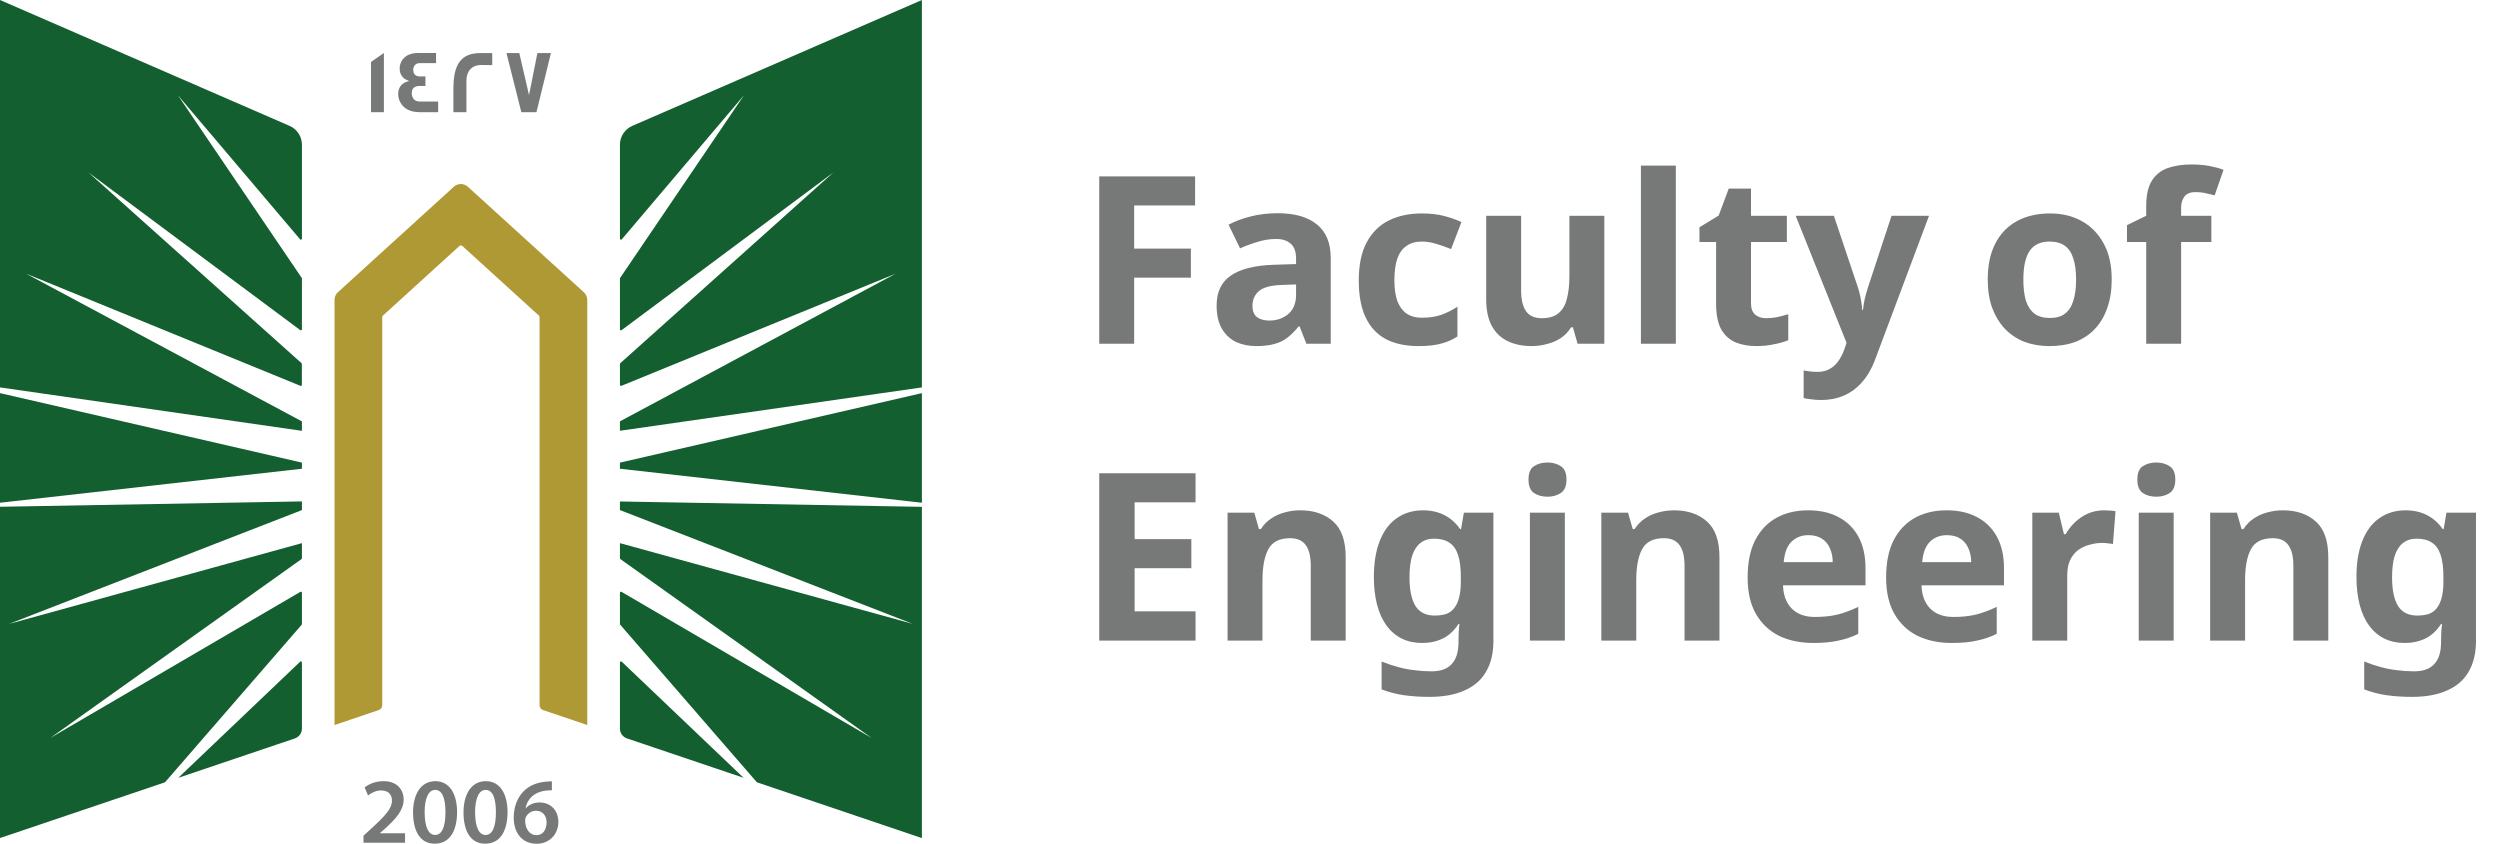
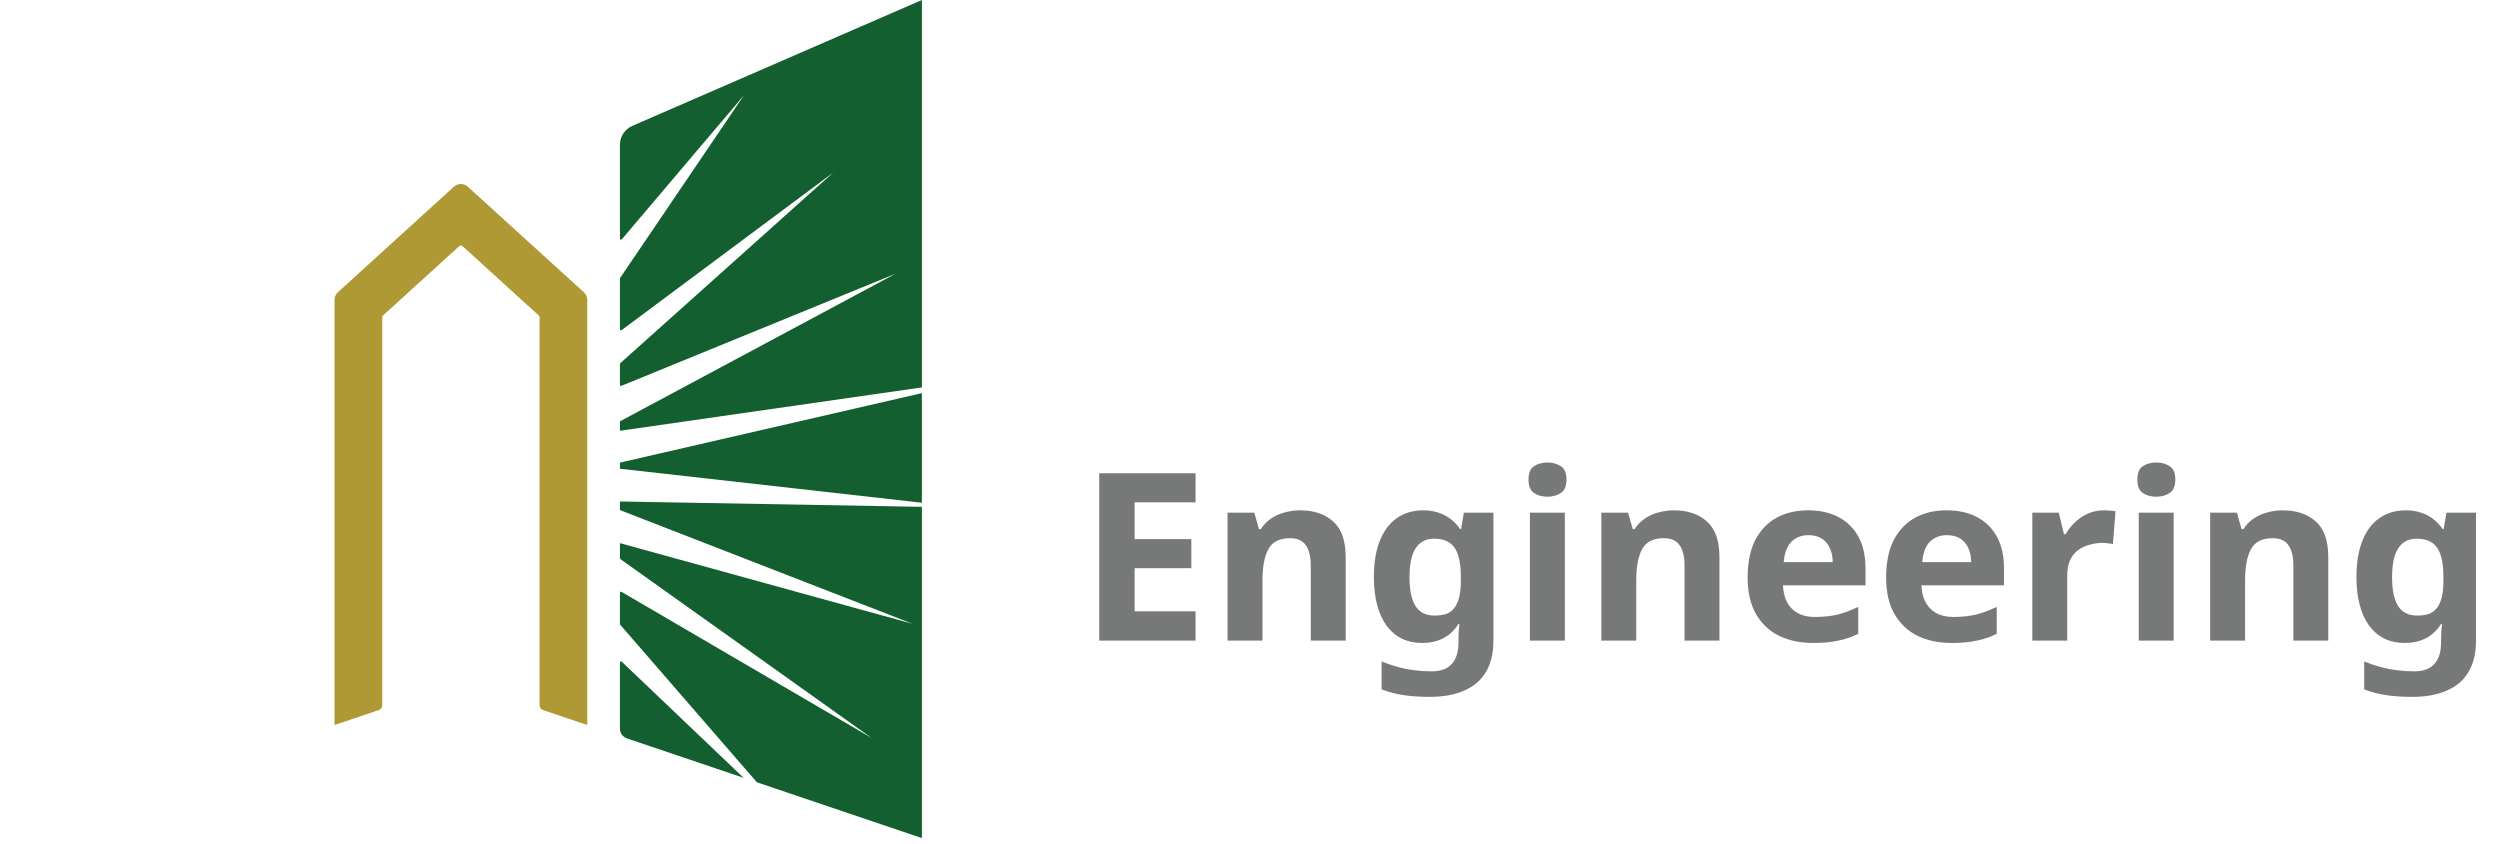
<svg xmlns="http://www.w3.org/2000/svg" width="160" height="54" viewBox="0 0 160 54" fill="none">
-   <path d="M19.323 32.645L0.577 39.93L19.323 34.761V35.73C19.323 35.751 19.311 35.771 19.295 35.783L3.213 47.234L19.222 37.879C19.266 37.855 19.323 37.882 19.323 37.935V39.938C19.323 39.938 19.32 39.97 19.308 39.982L10.56 50.066L0 53.634V32.433L19.323 32.09V32.645ZM19.21 42.348C19.251 42.307 19.323 42.335 19.323 42.395V46.635C19.323 46.916 19.14 47.166 18.872 47.259L11.41 49.78L19.21 42.348ZM19.323 29.608V29.999L0 32.175V25.16L19.323 29.608ZM18.535 8.057C19.011 8.266 19.323 8.737 19.323 9.256V15.277C19.323 15.337 19.247 15.365 19.206 15.317L11.382 6.09L19.311 17.787C19.313 17.79 19.323 17.812 19.323 17.823V21.077C19.323 21.129 19.262 21.161 19.218 21.129L5.66 11.037L19.3 23.245C19.302 23.248 19.319 23.274 19.319 23.293V24.633C19.319 24.681 19.271 24.709 19.227 24.693L1.676 17.518L19.323 26.97V27.573L0 24.794V0L18.535 8.057Z" fill="#135F30" />
  <path d="M37.586 19.186V46.402L34.756 45.444C34.622 45.4 34.532 45.275 34.532 45.135V20.293C34.532 20.256 34.516 20.22 34.487 20.196L29.587 15.739C29.538 15.695 29.457 15.695 29.408 15.739L24.508 20.196C24.48 20.22 24.464 20.256 24.464 20.293V45.135C24.464 45.275 24.374 45.4 24.24 45.444L21.41 46.402V19.186C21.41 19.001 21.487 18.828 21.625 18.704L29.047 11.95C29.299 11.721 29.689 11.721 29.941 11.95L37.366 18.704C37.505 18.828 37.582 19.001 37.582 19.186H37.586Z" fill="#AF9934" />
  <path d="M59.001 32.437V53.638L48.44 50.066L39.693 39.982C39.681 39.97 39.676 39.938 39.676 39.938V37.935C39.676 37.882 39.733 37.855 39.778 37.879L55.788 47.234L39.705 35.783C39.688 35.771 39.676 35.751 39.676 35.73V34.761L58.422 39.93L39.676 32.645V32.095L59.001 32.437ZM39.791 42.348L47.59 49.78L40.128 47.259C39.859 47.166 39.676 46.916 39.676 46.635V42.395C39.676 42.335 39.75 42.307 39.791 42.348ZM59.001 32.175L39.676 29.999V29.608L59.001 25.16V32.175ZM59.001 24.794L39.676 27.569V26.966L57.325 17.514L39.77 24.693C39.725 24.709 39.676 24.681 39.676 24.633V23.293C39.677 23.273 39.697 23.245 39.697 23.245L53.336 11.037L39.782 21.129C39.737 21.161 39.676 21.129 39.676 21.077V17.823C39.676 17.812 39.687 17.79 39.688 17.787L47.618 6.09L39.795 15.317C39.754 15.366 39.677 15.337 39.676 15.277V9.256C39.676 8.737 39.99 8.266 40.465 8.057L59.001 0V24.794Z" fill="#135F30" />
-   <path d="M35.321 50.01V50.581C35.213 50.578 35.097 50.581 34.95 50.597C34.129 50.694 33.735 51.188 33.637 51.727H33.654C33.845 51.51 34.142 51.357 34.536 51.357C35.211 51.357 35.736 51.833 35.736 52.617C35.735 53.357 35.186 54.001 34.353 54.001C33.401 54 32.877 53.288 32.877 52.331C32.877 51.587 33.149 50.979 33.556 50.597C33.914 50.259 34.389 50.07 34.947 50.026C35.109 50.006 35.231 50.006 35.321 50.01ZM27.866 49.994C28.781 49.994 29.253 50.83 29.253 51.968C29.253 53.215 28.761 53.996 27.822 53.996C26.882 53.995 26.439 53.183 26.435 52.004C26.435 50.802 26.952 49.994 27.866 49.994ZM31.096 49.994C32.011 49.994 32.483 50.83 32.483 51.968C32.483 53.215 31.99 53.995 31.051 53.996C30.112 53.996 29.668 53.183 29.664 52.004C29.664 50.802 30.181 49.994 31.096 49.994ZM24.541 49.994C25.407 49.994 25.834 50.533 25.834 51.169C25.834 51.848 25.342 52.395 24.654 53.023L24.317 53.316V53.329H25.923V53.936H23.272L23.264 53.931V53.485L23.728 53.059C24.647 52.218 25.081 51.752 25.085 51.241C25.085 50.891 24.898 50.589 24.386 50.589C24.041 50.589 23.748 50.762 23.553 50.911L23.337 50.392C23.618 50.171 24.045 49.994 24.541 49.994ZM34.3 51.888C34.02 51.888 33.771 52.057 33.657 52.291C33.629 52.347 33.609 52.419 33.609 52.52C33.621 53.031 33.865 53.449 34.345 53.449C34.727 53.449 34.979 53.119 34.979 52.653L34.984 52.657C34.984 52.21 34.735 51.888 34.3 51.888ZM27.846 50.553C27.452 50.553 27.175 51.035 27.175 52.001L27.179 52.004C27.179 52.95 27.439 53.437 27.846 53.437C28.285 53.437 28.509 52.914 28.509 51.985C28.509 51.056 28.293 50.553 27.846 50.553ZM31.075 50.553C30.681 50.553 30.405 51.035 30.404 52.001L30.408 52.004C30.408 52.95 30.669 53.437 31.075 53.437C31.515 53.437 31.738 52.914 31.738 51.985C31.738 51.056 31.523 50.553 31.075 50.553ZM35.329 50.581L35.321 50.585V50.581C35.323 50.582 35.327 50.581 35.329 50.581Z" fill="#777978" />
-   <path d="M24.569 7.18H23.744V3.966L24.569 3.391V7.18ZM27.908 4.042H26.835C26.603 4.042 26.448 4.232 26.448 4.465C26.448 4.754 26.603 4.895 26.904 4.895C26.921 4.895 26.973 4.895 27.07 4.891H27.229V5.507C27.229 5.507 27.164 5.506 27.062 5.498H26.883C26.534 5.498 26.354 5.651 26.354 5.957C26.354 6.263 26.525 6.496 26.842 6.496H28.042V7.172L28.038 7.18H26.875C26.257 7.18 25.834 6.963 25.61 6.532C25.529 6.375 25.484 6.202 25.484 6.021C25.484 5.575 25.733 5.273 26.188 5.188C26.123 5.164 26.025 5.116 25.903 5.052C25.683 4.887 25.578 4.665 25.578 4.38C25.578 4.203 25.627 4.038 25.716 3.886C25.912 3.556 26.269 3.391 26.786 3.391H27.908V4.042ZM30.758 3.395C31.226 3.395 31.47 3.394 31.503 3.402V4.159H31.499C31.499 4.159 31.437 4.167 31.328 4.167C31.21 4.167 31.035 4.159 30.807 4.159C30.116 4.159 29.851 4.653 29.851 5.156V7.18H29.018V5.703C29.018 4.203 29.429 3.395 30.758 3.395ZM33.857 6.086L34.394 3.395H35.26L34.333 7.18H33.365L32.414 3.395H33.235L33.857 6.086Z" fill="#777978" />
-   <path d="M72.586 22H70.351V11.29H76.486V13.15H72.586V15.91H76.216V17.77H72.586V22ZM81.763 13.645C82.863 13.645 83.703 13.885 84.283 14.365C84.873 14.835 85.168 15.56 85.168 16.54V22H83.608L83.173 20.89H83.113C82.883 21.18 82.643 21.42 82.393 21.61C82.153 21.8 81.873 21.935 81.553 22.015C81.243 22.105 80.858 22.15 80.398 22.15C79.918 22.15 79.483 22.06 79.093 21.88C78.713 21.69 78.413 21.405 78.193 21.025C77.973 20.635 77.863 20.145 77.863 19.555C77.863 18.685 78.168 18.045 78.778 17.635C79.388 17.215 80.303 16.985 81.523 16.945L82.948 16.9V16.54C82.948 16.11 82.833 15.795 82.603 15.595C82.383 15.395 82.073 15.295 81.673 15.295C81.273 15.295 80.883 15.355 80.503 15.475C80.123 15.585 79.743 15.725 79.363 15.895L78.628 14.38C79.068 14.15 79.553 13.97 80.083 13.84C80.623 13.71 81.183 13.645 81.763 13.645ZM82.078 18.235C81.358 18.255 80.858 18.385 80.578 18.625C80.298 18.865 80.158 19.18 80.158 19.57C80.158 19.91 80.258 20.155 80.458 20.305C80.658 20.445 80.918 20.515 81.238 20.515C81.718 20.515 82.123 20.375 82.453 20.095C82.783 19.805 82.948 19.4 82.948 18.88V18.205L82.078 18.235ZM90.786 22.15C89.976 22.15 89.286 22.005 88.716 21.715C88.146 21.415 87.711 20.955 87.411 20.335C87.111 19.715 86.961 18.92 86.961 17.95C86.961 16.95 87.131 16.135 87.471 15.505C87.811 14.875 88.281 14.41 88.881 14.11C89.491 13.81 90.191 13.66 90.981 13.66C91.541 13.66 92.026 13.715 92.436 13.825C92.856 13.935 93.221 14.065 93.531 14.215L92.871 15.94C92.521 15.8 92.191 15.685 91.881 15.595C91.581 15.505 91.281 15.46 90.981 15.46C90.591 15.46 90.266 15.555 90.006 15.745C89.746 15.925 89.551 16.2 89.421 16.57C89.301 16.93 89.241 17.385 89.241 17.935C89.241 18.475 89.306 18.925 89.436 19.285C89.576 19.635 89.776 19.9 90.036 20.08C90.296 20.25 90.611 20.335 90.981 20.335C91.451 20.335 91.866 20.275 92.226 20.155C92.586 20.025 92.936 19.85 93.276 19.63V21.535C92.936 21.755 92.576 21.91 92.196 22C91.826 22.1 91.356 22.15 90.786 22.15ZM102.676 13.81V22H100.966L100.666 20.95H100.546C100.376 21.23 100.156 21.46 99.886 21.64C99.626 21.81 99.336 21.935 99.016 22.015C98.696 22.105 98.366 22.15 98.026 22.15C97.446 22.15 96.936 22.045 96.496 21.835C96.056 21.625 95.716 21.3 95.476 20.86C95.236 20.42 95.116 19.85 95.116 19.15V13.81H97.351V18.595C97.351 19.175 97.456 19.615 97.666 19.915C97.876 20.215 98.211 20.365 98.671 20.365C99.131 20.365 99.486 20.26 99.736 20.05C99.996 19.84 100.176 19.535 100.276 19.135C100.386 18.735 100.441 18.245 100.441 17.665V13.81H102.676ZM107.254 22H105.019V10.6H107.254V22ZM113.04 20.365C113.29 20.365 113.53 20.34 113.76 20.29C113.99 20.24 114.22 20.18 114.45 20.11V21.775C114.21 21.875 113.91 21.96 113.55 22.03C113.2 22.11 112.815 22.15 112.395 22.15C111.905 22.15 111.465 22.07 111.075 21.91C110.695 21.75 110.39 21.475 110.16 21.085C109.94 20.685 109.83 20.135 109.83 19.435V15.49H108.765V14.545L109.995 13.795L110.64 12.07H112.065V13.81H114.36V15.49H112.065V19.435C112.065 19.745 112.155 19.98 112.335 20.14C112.515 20.29 112.75 20.365 113.04 20.365ZM114.923 13.81H117.368L118.913 18.415C118.963 18.565 119.003 18.715 119.033 18.865C119.073 19.015 119.103 19.17 119.123 19.33C119.153 19.49 119.173 19.66 119.183 19.84H119.228C119.258 19.58 119.298 19.335 119.348 19.105C119.408 18.865 119.473 18.635 119.543 18.415L121.058 13.81H123.458L119.993 23.05C119.783 23.61 119.508 24.08 119.168 24.46C118.838 24.84 118.453 25.125 118.013 25.315C117.573 25.505 117.093 25.6 116.573 25.6C116.323 25.6 116.103 25.585 115.913 25.555C115.733 25.535 115.573 25.51 115.433 25.48V23.71C115.543 23.73 115.673 23.75 115.823 23.77C115.983 23.79 116.148 23.8 116.318 23.8C116.628 23.8 116.893 23.735 117.113 23.605C117.343 23.475 117.533 23.295 117.683 23.065C117.833 22.845 117.953 22.605 118.043 22.345L118.178 21.94L114.923 13.81ZM135.15 17.89C135.15 18.57 135.055 19.175 134.865 19.705C134.685 20.235 134.42 20.685 134.07 21.055C133.73 21.415 133.315 21.69 132.825 21.88C132.335 22.06 131.78 22.15 131.16 22.15C130.59 22.15 130.06 22.06 129.57 21.88C129.09 21.69 128.675 21.415 128.325 21.055C127.975 20.685 127.7 20.235 127.5 19.705C127.31 19.175 127.215 18.57 127.215 17.89C127.215 16.98 127.375 16.215 127.695 15.595C128.015 14.965 128.475 14.485 129.075 14.155C129.675 13.825 130.385 13.66 131.205 13.66C131.975 13.66 132.655 13.825 133.245 14.155C133.835 14.485 134.3 14.965 134.64 15.595C134.98 16.215 135.15 16.98 135.15 17.89ZM129.495 17.89C129.495 18.43 129.55 18.885 129.66 19.255C129.78 19.615 129.965 19.89 130.215 20.08C130.465 20.26 130.79 20.35 131.19 20.35C131.59 20.35 131.91 20.26 132.15 20.08C132.4 19.89 132.58 19.615 132.69 19.255C132.81 18.885 132.87 18.43 132.87 17.89C132.87 17.35 132.81 16.9 132.69 16.54C132.58 16.18 132.4 15.91 132.15 15.73C131.9 15.55 131.575 15.46 131.175 15.46C130.585 15.46 130.155 15.665 129.885 16.075C129.625 16.475 129.495 17.08 129.495 17.89ZM141.527 15.49H139.592V22H137.357V15.49H136.127V14.41L137.357 13.81V13.21C137.357 12.51 137.472 11.97 137.702 11.59C137.942 11.2 138.277 10.925 138.707 10.765C139.147 10.605 139.662 10.525 140.252 10.525C140.692 10.525 141.087 10.56 141.437 10.63C141.797 10.7 142.087 10.78 142.307 10.87L141.737 12.505C141.567 12.455 141.382 12.41 141.182 12.37C140.982 12.32 140.752 12.295 140.492 12.295C140.182 12.295 139.952 12.39 139.802 12.58C139.662 12.77 139.592 13.01 139.592 13.3V13.81H141.527V15.49Z" fill="#777978" />
  <path d="M76.516 41H70.351V30.29H76.516V32.15H72.616V34.505H76.246V36.365H72.616V39.125H76.516V41ZM83.214 32.66C84.094 32.66 84.799 32.9 85.329 33.38C85.859 33.85 86.124 34.61 86.124 35.66V41H83.889V36.215C83.889 35.625 83.784 35.185 83.574 34.895C83.364 34.595 83.029 34.445 82.569 34.445C81.889 34.445 81.424 34.68 81.174 35.15C80.924 35.61 80.799 36.275 80.799 37.145V41H78.564V32.81H80.274L80.574 33.86H80.694C80.874 33.58 81.094 33.355 81.354 33.185C81.614 33.005 81.904 32.875 82.224 32.795C82.544 32.705 82.874 32.66 83.214 32.66ZM91.078 32.66C91.578 32.66 92.028 32.76 92.428 32.96C92.828 33.16 93.168 33.46 93.448 33.86H93.508L93.688 32.81H95.578V41.015C95.578 41.795 95.423 42.45 95.113 42.98C94.813 43.51 94.358 43.91 93.748 44.18C93.138 44.46 92.383 44.6 91.483 44.6C90.903 44.6 90.363 44.565 89.863 44.495C89.373 44.425 88.893 44.3 88.423 44.12V42.335C88.763 42.475 89.103 42.59 89.443 42.68C89.793 42.78 90.148 42.85 90.508 42.89C90.878 42.94 91.248 42.965 91.618 42.965C92.198 42.965 92.628 42.81 92.908 42.5C93.198 42.19 93.343 41.725 93.343 41.105V40.94C93.343 40.77 93.348 40.595 93.358 40.415C93.378 40.235 93.393 40.075 93.403 39.935H93.343C93.063 40.365 92.728 40.675 92.338 40.865C91.948 41.055 91.508 41.15 91.018 41.15C90.048 41.15 89.288 40.78 88.738 40.04C88.198 39.29 87.928 38.25 87.928 36.92C87.928 36.02 88.053 35.255 88.303 34.625C88.553 33.985 88.913 33.5 89.383 33.17C89.863 32.83 90.428 32.66 91.078 32.66ZM91.783 34.475C91.433 34.475 91.138 34.57 90.898 34.76C90.668 34.94 90.493 35.215 90.373 35.585C90.263 35.945 90.208 36.4 90.208 36.95C90.208 37.77 90.338 38.385 90.598 38.795C90.858 39.195 91.263 39.395 91.813 39.395C92.103 39.395 92.353 39.36 92.563 39.29C92.773 39.21 92.943 39.085 93.073 38.915C93.213 38.735 93.318 38.505 93.388 38.225C93.458 37.945 93.493 37.605 93.493 37.205V36.935C93.493 36.345 93.433 35.87 93.313 35.51C93.193 35.15 93.008 34.89 92.758 34.73C92.508 34.56 92.183 34.475 91.783 34.475ZM100.15 32.81V41H97.915V32.81H100.15ZM99.04 29.6C99.37 29.6 99.655 29.68 99.895 29.84C100.135 29.99 100.255 30.275 100.255 30.695C100.255 31.105 100.135 31.39 99.895 31.55C99.655 31.71 99.37 31.79 99.04 31.79C98.7 31.79 98.41 31.71 98.17 31.55C97.94 31.39 97.825 31.105 97.825 30.695C97.825 30.275 97.94 29.99 98.17 29.84C98.41 29.68 98.7 29.6 99.04 29.6ZM107.135 32.66C108.015 32.66 108.72 32.9 109.25 33.38C109.78 33.85 110.045 34.61 110.045 35.66V41H107.81V36.215C107.81 35.625 107.705 35.185 107.495 34.895C107.285 34.595 106.95 34.445 106.49 34.445C105.81 34.445 105.345 34.68 105.095 35.15C104.845 35.61 104.72 36.275 104.72 37.145V41H102.485V32.81H104.195L104.495 33.86H104.615C104.795 33.58 105.015 33.355 105.275 33.185C105.535 33.005 105.825 32.875 106.145 32.795C106.465 32.705 106.795 32.66 107.135 32.66ZM115.718 32.66C116.478 32.66 117.128 32.805 117.668 33.095C118.218 33.385 118.643 33.805 118.943 34.355C119.243 34.905 119.393 35.58 119.393 36.38V37.46H114.113C114.133 38.09 114.318 38.585 114.668 38.945C115.028 39.305 115.523 39.485 116.153 39.485C116.683 39.485 117.163 39.435 117.593 39.335C118.023 39.225 118.468 39.06 118.928 38.84V40.565C118.528 40.765 118.103 40.91 117.653 41C117.213 41.1 116.678 41.15 116.048 41.15C115.228 41.15 114.503 41 113.873 40.7C113.243 40.39 112.748 39.925 112.388 39.305C112.028 38.685 111.848 37.905 111.848 36.965C111.848 36.005 112.008 35.21 112.328 34.58C112.658 33.94 113.113 33.46 113.693 33.14C114.273 32.82 114.948 32.66 115.718 32.66ZM115.733 34.25C115.303 34.25 114.943 34.39 114.653 34.67C114.373 34.95 114.208 35.385 114.158 35.975H117.293C117.293 35.645 117.233 35.35 117.113 35.09C117.003 34.83 116.833 34.625 116.603 34.475C116.373 34.325 116.083 34.25 115.733 34.25ZM124.581 32.66C125.341 32.66 125.991 32.805 126.531 33.095C127.081 33.385 127.506 33.805 127.806 34.355C128.106 34.905 128.256 35.58 128.256 36.38V37.46H122.976C122.996 38.09 123.181 38.585 123.531 38.945C123.891 39.305 124.386 39.485 125.016 39.485C125.546 39.485 126.026 39.435 126.456 39.335C126.886 39.225 127.331 39.06 127.791 38.84V40.565C127.391 40.765 126.966 40.91 126.516 41C126.076 41.1 125.541 41.15 124.911 41.15C124.091 41.15 123.366 41 122.736 40.7C122.106 40.39 121.611 39.925 121.251 39.305C120.891 38.685 120.711 37.905 120.711 36.965C120.711 36.005 120.871 35.21 121.191 34.58C121.521 33.94 121.976 33.46 122.556 33.14C123.136 32.82 123.811 32.66 124.581 32.66ZM124.596 34.25C124.166 34.25 123.806 34.39 123.516 34.67C123.236 34.95 123.071 35.385 123.021 35.975H126.156C126.156 35.645 126.096 35.35 125.976 35.09C125.866 34.83 125.696 34.625 125.466 34.475C125.236 34.325 124.946 34.25 124.596 34.25ZM134.643 32.66C134.753 32.66 134.883 32.665 135.033 32.675C135.183 32.685 135.303 32.7 135.393 32.72L135.228 34.82C135.158 34.8 135.053 34.785 134.913 34.775C134.783 34.755 134.668 34.745 134.568 34.745C134.278 34.745 133.998 34.785 133.728 34.865C133.458 34.935 133.213 35.05 132.993 35.21C132.783 35.37 132.613 35.585 132.483 35.855C132.363 36.115 132.303 36.44 132.303 36.83V41H130.068V32.81H131.763L132.093 34.19H132.198C132.358 33.91 132.558 33.655 132.798 33.425C133.038 33.195 133.313 33.01 133.623 32.87C133.943 32.73 134.283 32.66 134.643 32.66ZM139.115 32.81V41H136.88V32.81H139.115ZM138.005 29.6C138.335 29.6 138.62 29.68 138.86 29.84C139.1 29.99 139.22 30.275 139.22 30.695C139.22 31.105 139.1 31.39 138.86 31.55C138.62 31.71 138.335 31.79 138.005 31.79C137.665 31.79 137.375 31.71 137.135 31.55C136.905 31.39 136.79 31.105 136.79 30.695C136.79 30.275 136.905 29.99 137.135 29.84C137.375 29.68 137.665 29.6 138.005 29.6ZM146.1 32.66C146.98 32.66 147.685 32.9 148.215 33.38C148.745 33.85 149.01 34.61 149.01 35.66V41H146.775V36.215C146.775 35.625 146.67 35.185 146.46 34.895C146.25 34.595 145.915 34.445 145.455 34.445C144.775 34.445 144.31 34.68 144.06 35.15C143.81 35.61 143.685 36.275 143.685 37.145V41H141.45V32.81H143.16L143.46 33.86H143.58C143.76 33.58 143.98 33.355 144.24 33.185C144.5 33.005 144.79 32.875 145.11 32.795C145.43 32.705 145.76 32.66 146.1 32.66ZM153.963 32.66C154.463 32.66 154.913 32.76 155.313 32.96C155.713 33.16 156.053 33.46 156.333 33.86H156.393L156.573 32.81H158.463V41.015C158.463 41.795 158.308 42.45 157.998 42.98C157.698 43.51 157.243 43.91 156.633 44.18C156.023 44.46 155.268 44.6 154.368 44.6C153.788 44.6 153.248 44.565 152.748 44.495C152.258 44.425 151.778 44.3 151.308 44.12V42.335C151.648 42.475 151.988 42.59 152.328 42.68C152.678 42.78 153.033 42.85 153.393 42.89C153.763 42.94 154.133 42.965 154.503 42.965C155.083 42.965 155.513 42.81 155.793 42.5C156.083 42.19 156.228 41.725 156.228 41.105V40.94C156.228 40.77 156.233 40.595 156.243 40.415C156.263 40.235 156.278 40.075 156.288 39.935H156.228C155.948 40.365 155.613 40.675 155.223 40.865C154.833 41.055 154.393 41.15 153.903 41.15C152.933 41.15 152.173 40.78 151.623 40.04C151.083 39.29 150.813 38.25 150.813 36.92C150.813 36.02 150.938 35.255 151.188 34.625C151.438 33.985 151.798 33.5 152.268 33.17C152.748 32.83 153.313 32.66 153.963 32.66ZM154.668 34.475C154.318 34.475 154.023 34.57 153.783 34.76C153.553 34.94 153.378 35.215 153.258 35.585C153.148 35.945 153.093 36.4 153.093 36.95C153.093 37.77 153.223 38.385 153.483 38.795C153.743 39.195 154.148 39.395 154.698 39.395C154.988 39.395 155.238 39.36 155.448 39.29C155.658 39.21 155.828 39.085 155.958 38.915C156.098 38.735 156.203 38.505 156.273 38.225C156.343 37.945 156.378 37.605 156.378 37.205V36.935C156.378 36.345 156.318 35.87 156.198 35.51C156.078 35.15 155.893 34.89 155.643 34.73C155.393 34.56 155.068 34.475 154.668 34.475Z" fill="#777978" />
</svg>